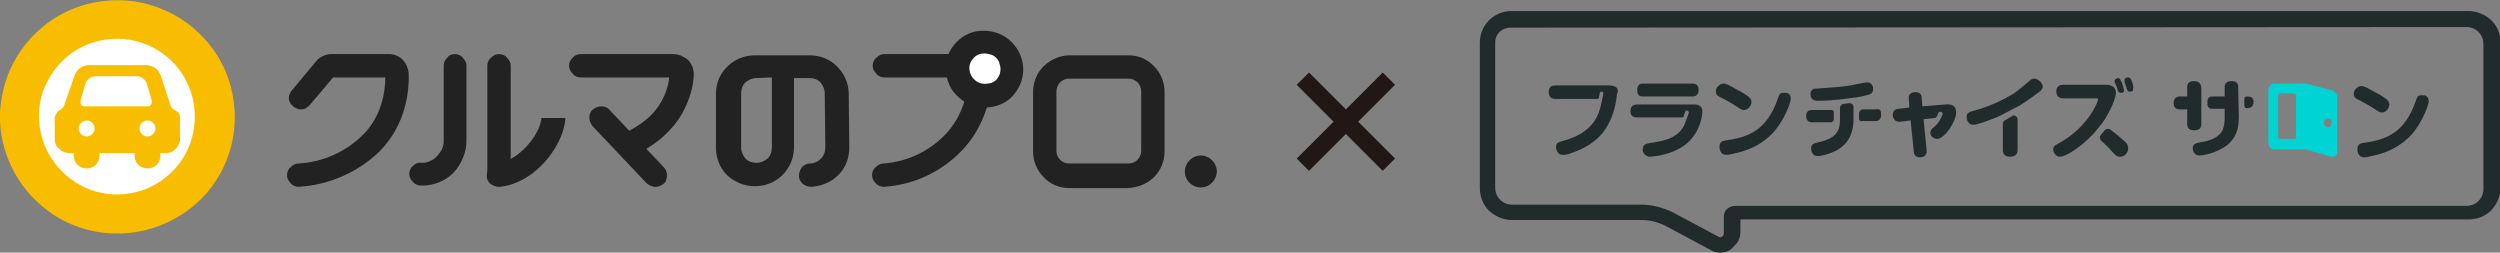
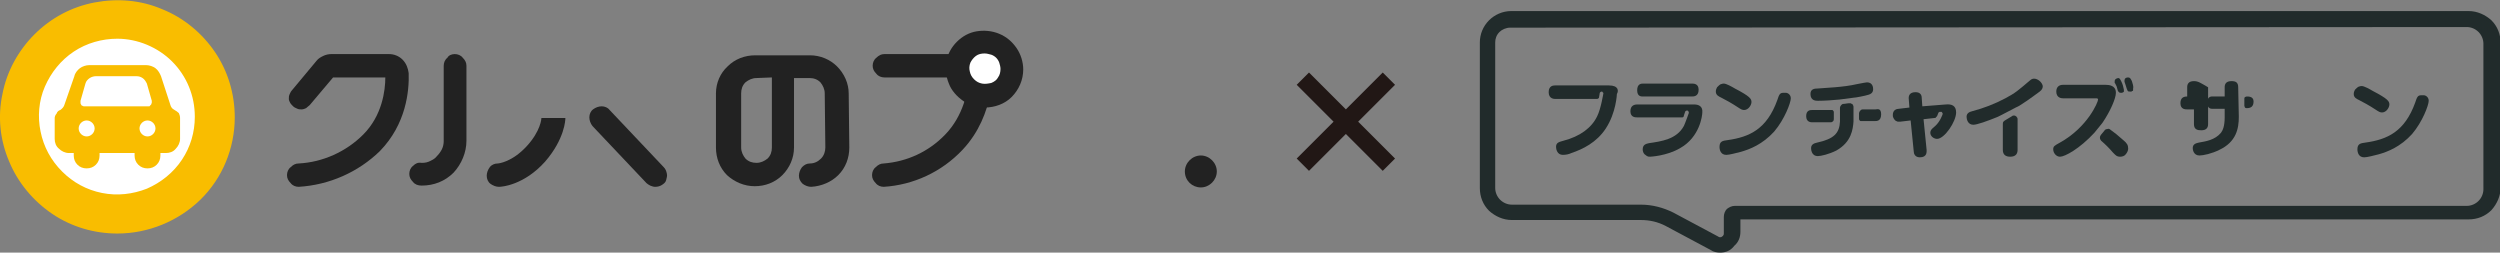
<svg xmlns="http://www.w3.org/2000/svg" version="1.1" id="レイヤー_1" x="0px" y="0px" viewBox="0 0 406.8 41.1" style="enable-background:new 0 0 406.8 41.1;" xml:space="preserve">
  <rect x="0" y="0" width="406.8" height="41.1" fill="#808080" stroke="none" />
  <style type="text/css">
	.st0{fill:#211715;}
	.st1{fill:#222222;}
	.st2{fill:#FFFFFF;}
	.st3{fill:#F9BD00;}
	.st4{fill:#212B2B;}
	.st5{fill:#00D3D3;}
</style>
  <path class="st0" d="M227,25.8l-6-6l6-6l-2-2l-6,6l-6-6l-2,2l6,6l-6,6l2,2l6-6l6,6L227,25.8z" />
-   <path class="st1" d="M183.6,30.6H174c-1.6,0-3.1-0.6-4.2-1.8c-1.1-1.1-1.7-2.6-1.7-4.2v-9.6c0-1.6,0.6-3.1,1.7-4.2S172.5,9,174,9  h9.6c1.6,0,3.1,0.6,4.2,1.8c1.1,1.1,1.7,2.6,1.7,4.2v9.6c0,1.6-0.6,3.1-1.7,4.2C186.7,29.9,185.2,30.5,183.6,30.6z M174,12.8  c-0.6,0-1.1,0.2-1.5,0.6c-0.4,0.4-0.6,1-0.6,1.5v9.6c0,0.6,0.2,1.1,0.6,1.5c0.4,0.4,0.9,0.6,1.5,0.6h9.6c0.6,0,1.1-0.2,1.5-0.6  c0.4-0.4,0.6-1,0.6-1.5v-9.6c0-0.6-0.2-1.1-0.6-1.5c-0.4-0.4-0.9-0.6-1.5-0.6H174z" />
  <path class="st1" d="M143.8,30.4c-0.5,0-1-0.2-1.3-0.6c-0.4-0.4-0.6-0.8-0.6-1.3c0-0.5,0.2-1,0.6-1.3c0.4-0.4,0.8-0.6,1.3-0.6  c3.8-0.3,7.3-1.9,10-4.7c3-3.1,3.7-7.1,3.9-9.3h-13.8c-0.5,0-1-0.2-1.3-0.6c-0.4-0.4-0.6-0.8-0.6-1.3c0-0.5,0.2-1,0.6-1.3  c0.4-0.4,0.8-0.6,1.3-0.6h17.5l0.1,1.7c0,0.3,0.6,8.1-4.9,13.9C153.2,28,148.6,30.1,143.8,30.4z" />
-   <path class="st1" d="M102.3,25.4c-0.4,0-0.9-0.2-1.2-0.4c-0.3-0.3-0.6-0.7-0.7-1.1c-0.1-0.4,0-0.9,0.2-1.3c0.2-0.4,0.5-0.7,0.9-0.9  c1.3-0.6,2.5-1.3,3.6-2.2c2.1-1.7,3.5-4.2,3.8-6.9H94.5c-0.5,0-1-0.2-1.3-0.6c-0.4-0.4-0.6-0.8-0.6-1.3c0-0.5,0.2-1,0.6-1.3  C93.5,9,94,8.8,94.5,8.8h15.1c0.4,0,0.9,0.1,1.3,0.3c0.4,0.2,0.8,0.4,1.1,0.7c0.3,0.3,0.5,0.7,0.7,1.1c0.1,0.4,0.2,0.8,0.2,1.3  c-0.1,2-0.7,3.9-1.6,5.7c-0.9,1.8-2.2,3.3-3.7,4.6c-1.3,1.1-2.8,2-4.4,2.8C102.9,25.3,102.6,25.4,102.3,25.4L102.3,25.4z" />
  <path class="st1" d="M106.6,30.4c-0.3,0-0.5-0.1-0.8-0.2c-0.2-0.1-0.5-0.3-0.6-0.4l-8.8-9.3c-0.3-0.4-0.5-0.9-0.5-1.4  c0-0.5,0.2-1,0.6-1.3c0.4-0.3,0.9-0.5,1.4-0.5c0.5,0,1,0.2,1.3,0.6l8.8,9.3c0.3,0.3,0.4,0.6,0.5,1s0,0.7-0.1,1.1s-0.4,0.6-0.7,0.8  C107.4,30.3,107,30.4,106.6,30.4z" />
  <path class="st1" d="M81.2,30.4c-0.5,0-1-0.2-1.4-0.5c-0.4-0.3-0.6-0.8-0.6-1.3c0-0.5,0.2-1,0.5-1.4s0.8-0.6,1.3-0.6  c0.1,0,2.3-0.2,4.7-2.8c2.3-2.5,2.4-4.5,2.4-4.6v0H92c0,0.3-0.1,3.4-3.3,7.1C85.3,30.1,81.7,30.4,81.2,30.4L81.2,30.4z" />
-   <path class="st1" d="M81.2,30.3c-0.5,0-1-0.2-1.3-0.6c-0.4-0.4-0.6-0.8-0.6-1.3V10.7c0-0.5,0.2-1,0.6-1.3c0.4-0.4,0.8-0.6,1.3-0.6  s1,0.2,1.3,0.6c0.4,0.4,0.6,0.8,0.6,1.3v17.7c0,0.5-0.2,1-0.6,1.3C82.2,30.1,81.7,30.3,81.2,30.3L81.2,30.3z" />
  <path class="st1" d="M48.6,30.4c-0.5,0-1-0.2-1.3-0.6c-0.4-0.4-0.6-0.8-0.6-1.3c0-0.5,0.2-1,0.6-1.3c0.4-0.4,0.8-0.6,1.3-0.6  c3.9-0.2,7.7-1.9,10.5-4.7c3.1-3.1,3.6-7.2,3.6-9.3h-8.5l-3.8,4.5c-0.2,0.2-0.4,0.3-0.6,0.5c-0.2,0.1-0.5,0.2-0.7,0.2  c-0.2,0-0.5,0-0.7-0.1c-0.2-0.1-0.5-0.2-0.7-0.4c-0.2-0.2-0.4-0.4-0.5-0.6S47,16.3,47,16.1c0-0.2,0-0.5,0.1-0.7  c0.1-0.2,0.2-0.5,0.4-0.7l4-4.8c0.3-0.4,0.7-0.6,1.1-0.8c0.4-0.2,0.9-0.3,1.3-0.3h9.4c0.8,0,1.6,0.3,2.2,0.9c0.6,0.6,0.9,1.4,1,2.2  c0.1,2.9-0.4,8.3-4.7,12.7C58.3,28,53.6,30.1,48.6,30.4L48.6,30.4z" />
  <path class="st1" d="M68.6,30.2L68.6,30.2c-0.6,0-1.1-0.2-1.4-0.6c-0.4-0.4-0.6-0.8-0.6-1.3c0-0.5,0.2-1,0.6-1.3  c0.4-0.4,0.8-0.6,1.4-0.5h0.1c0.5,0,0.9-0.1,1.3-0.3c0.4-0.2,0.8-0.4,1.1-0.8c0.3-0.3,0.6-0.7,0.8-1.1c0.2-0.4,0.3-0.9,0.3-1.3V10.7  c0-0.5,0.2-1,0.6-1.3C73,9,73.5,8.8,74,8.8c0.5,0,1,0.2,1.3,0.6c0.4,0.4,0.6,0.8,0.6,1.3v12.2c0,1.9-0.8,3.8-2.1,5.2  C72.4,29.5,70.6,30.2,68.6,30.2L68.6,30.2z" />
  <path class="st2" d="M160.2,15.6c2.4,0,4.4-2,4.4-4.4c0-2.4-2-4.4-4.4-4.4s-4.4,2-4.4,4.4C155.8,13.6,157.8,15.6,160.2,15.6z" />
  <path class="st1" d="M160.2,17.5c-1.3,0-2.5-0.4-3.5-1.1c-1-0.7-1.9-1.7-2.3-2.8c-0.5-1.2-0.6-2.4-0.4-3.6c0.2-1.2,0.8-2.3,1.7-3.2  c0.9-0.9,2-1.5,3.2-1.7c1.2-0.2,2.5-0.1,3.7,0.4c1.2,0.5,2.1,1.3,2.8,2.3c0.7,1,1.1,2.3,1.1,3.5c0,1.7-0.7,3.3-1.9,4.5  C163.5,16.9,161.9,17.5,160.2,17.5L160.2,17.5z M160.2,8.7c-0.5,0-1,0.1-1.4,0.4c-0.4,0.3-0.7,0.7-0.9,1.1c-0.2,0.5-0.2,1-0.1,1.4  c0.1,0.5,0.3,0.9,0.7,1.3c0.4,0.4,0.8,0.6,1.3,0.7c0.5,0.1,1,0,1.5-0.1c0.5-0.2,0.9-0.5,1.1-0.9c0.3-0.4,0.4-0.9,0.4-1.4  c0-0.3-0.1-0.7-0.2-1c-0.1-0.3-0.3-0.6-0.5-0.8c-0.2-0.2-0.5-0.4-0.8-0.5C160.9,8.8,160.6,8.7,160.2,8.7z" />
  <path class="st1" d="M195.4,30.5c1.4,0,2.6-1.2,2.6-2.6c0-1.4-1.2-2.6-2.6-2.6c-1.4,0-2.6,1.2-2.6,2.6  C192.8,29.4,194,30.5,195.4,30.5z" />
  <path class="st1" d="M132,30.4c-0.5,0-1-0.2-1.4-0.5c-0.4-0.4-0.6-0.8-0.6-1.3c0-0.5,0.2-1,0.5-1.4c0.4-0.4,0.8-0.6,1.3-0.6  c0.7,0,1.3-0.3,1.8-0.8c0.5-0.5,0.7-1.2,0.7-1.8l-0.1-8.8c0-0.7-0.3-1.3-0.7-1.8c-0.5-0.5-1.1-0.7-1.8-0.7h-2.5v11.3  c0,1.7-0.7,3.3-1.9,4.5c-1.2,1.2-2.8,1.8-4.5,1.8c-1.7,0-3.3-0.7-4.5-1.8c-1.2-1.2-1.8-2.8-1.8-4.5v-8.8c0-1.7,0.7-3.3,1.9-4.4  c1.2-1.2,2.8-1.8,4.5-1.8h8.9c1.7,0,3.3,0.7,4.4,1.8c1.2,1.2,1.9,2.8,1.9,4.4l0.1,8.8c0,1.7-0.6,3.3-1.8,4.5  C135.3,29.6,133.7,30.3,132,30.4L132,30.4z M123.1,12.7c-0.7,0-1.3,0.3-1.8,0.7c-0.5,0.5-0.7,1.1-0.7,1.8v8.8c0,0.7,0.3,1.3,0.7,1.8  c0.5,0.5,1.1,0.7,1.8,0.7s1.3-0.3,1.8-0.7c0.5-0.5,0.7-1.1,0.7-1.8V12.6L123.1,12.7z" />
  <path class="st2" d="M19.1,34.8c8.8,0,15.9-7.1,15.9-15.8S27.8,3.2,19.1,3.2C10.3,3.2,3.2,10.3,3.2,19S10.3,34.8,19.1,34.8z" />
  <path class="st3" d="M19.1,38c-3.8,0-7.5-1.1-10.6-3.2c-3.1-2.1-5.6-5.1-7-8.5C0,22.8-0.4,19,0.4,15.3c0.7-3.7,2.6-7.1,5.2-9.7  c2.7-2.7,6.1-4.5,9.8-5.2c3.7-0.7,7.5-0.4,11,1.1c3.5,1.4,6.5,3.9,8.6,7c2.1,3.1,3.2,6.8,3.2,10.6c0,5-2,9.9-5.6,13.4  C29,36,24.1,38,19.1,38L19.1,38z M19.1,6.3c-2.5,0-5,0.7-7.1,2.1c-2.1,1.4-3.7,3.4-4.7,5.7c-1,2.3-1.2,4.9-0.7,7.3  c0.5,2.5,1.7,4.7,3.5,6.5c1.8,1.8,4,3,6.5,3.5c2.5,0.5,5,0.2,7.3-0.7c2.3-1,4.3-2.6,5.7-4.7c1.4-2.1,2.1-4.5,2.1-7  c0-3.4-1.3-6.6-3.7-9C25.7,7.7,22.4,6.3,19.1,6.3z" />
  <path class="st3" d="M28.4,17.9c-0.4-0.2-0.6-0.5-0.7-0.9l-1.5-4.6c-0.2-0.5-0.5-1-0.9-1.3c-0.4-0.3-1-0.5-1.5-0.5h-9.3  c-0.5,0-1.1,0.2-1.5,0.5c-0.4,0.3-0.8,0.8-0.9,1.3L10.5,17c-0.1,0.4-0.4,0.7-0.7,0.9c-0.3,0.1-0.5,0.3-0.6,0.6  C9,18.7,8.9,19,8.9,19.2v3.4c0,0.6,0.2,1.2,0.7,1.6c0.4,0.4,1,0.7,1.6,0.7H27c0.6,0,1.2-0.2,1.6-0.7c0.4-0.4,0.7-1,0.7-1.6v-3.4  c0-0.3-0.1-0.6-0.2-0.8C28.9,18.2,28.6,18,28.4,17.9L28.4,17.9z" />
  <path class="st2" d="M24.2,17.3H13.7c-0.1,0-0.2,0-0.3-0.1c-0.1,0-0.2-0.1-0.2-0.2c-0.1-0.1-0.1-0.2-0.1-0.3c0-0.1,0-0.2,0-0.3  l0.8-2.8c0.1-0.4,0.4-0.7,0.7-0.9c0.3-0.2,0.7-0.3,1-0.3h6.6c0.4,0,0.7,0.1,1,0.3s0.5,0.5,0.7,0.9l0.8,2.8c0,0.1,0,0.2,0,0.3  c0,0.1-0.1,0.2-0.1,0.3c-0.1,0.1-0.1,0.1-0.2,0.2C24.4,17.3,24.3,17.3,24.2,17.3L24.2,17.3z" />
  <path class="st2" d="M14.1,22.2c0.7,0,1.3-0.6,1.3-1.3s-0.6-1.3-1.3-1.3c-0.7,0-1.3,0.6-1.3,1.3S13.4,22.2,14.1,22.2z" />
  <path class="st2" d="M24,22.2c0.7,0,1.3-0.6,1.3-1.3s-0.6-1.3-1.3-1.3c-0.7,0-1.3,0.6-1.3,1.3S23.3,22.2,24,22.2z" />
  <path class="st3" d="M12,24.4h4.2v0.9c0,0.6-0.2,1.1-0.6,1.5c-0.4,0.4-0.9,0.6-1.5,0.6l0,0c-0.6,0-1.1-0.2-1.5-0.6  c-0.4-0.4-0.6-0.9-0.6-1.5L12,24.4L12,24.4z" />
  <path class="st3" d="M21.9,24.4h4.2v0.9c0,0.6-0.2,1.1-0.6,1.5c-0.4,0.4-0.9,0.6-1.5,0.6c-0.6,0-1.1-0.2-1.5-0.6  c-0.4-0.4-0.6-0.9-0.6-1.5L21.9,24.4L21.9,24.4z" />
  <path class="st4" d="M279.9,41.1c-0.5,0-1.1-0.1-1.5-0.4l-7.3-3.9c-1.3-0.7-2.7-1-4.1-1h-21c-1.4,0-2.7-0.6-3.7-1.5  c-1-1-1.5-2.3-1.5-3.7V6.9c0-1.3,0.5-2.6,1.5-3.6c0.9-0.9,2.2-1.5,3.6-1.5h155.8c1.4,0,2.7,0.6,3.7,1.5c1,1,1.5,2.3,1.5,3.7v23.5  c0,1.4-0.6,2.7-1.5,3.7c-1,1-2.3,1.5-3.7,1.5H283.2v2c0,0.9-0.3,1.7-1,2.3C281.6,40.8,280.8,41.1,279.9,41.1z M245.7,4.5  c-0.6,0-1.3,0.3-1.7,0.7c-0.5,0.5-0.7,1.1-0.7,1.7v23.7c0,0.7,0.3,1.4,0.8,1.9c0.5,0.5,1.2,0.8,1.9,0.8h21c1.9,0,3.7,0.5,5.3,1.3  l7.3,3.9c0.1,0.1,0.2,0.1,0.3,0.1c0.1,0,0.2,0,0.3-0.1c0.1-0.1,0.2-0.1,0.2-0.2c0.1-0.1,0.1-0.2,0.1-0.3v-2.7c0-0.5,0.2-1,0.5-1.3  c0.4-0.3,0.8-0.5,1.3-0.5h119.1c0.7,0,1.4-0.3,1.9-0.8c0.5-0.5,0.8-1.2,0.8-1.9V7.1c0-0.7-0.3-1.4-0.8-1.9c-0.5-0.5-1.2-0.8-1.9-0.8  L245.7,4.5z" />
  <path class="st4" d="M280.5,13.6c0.4,0,1.3,0.5,1.8,0.8c2.5,1.3,2.7,1.7,2.7,2.2c0,0.5-0.5,1.3-1.2,1.3c-0.3,0-0.5-0.1-1.1-0.5  c-0.9-0.6-2-1.2-2.6-1.5c-0.4-0.2-0.9-0.4-0.9-1c0-0.3,0.1-0.5,0.2-0.7c0.2-0.2,0.4-0.4,0.6-0.5C280.3,13.6,280.4,13.6,280.5,13.6  L280.5,13.6z M291.4,16c0,0.7-1,3.4-2.7,5.4c-1.9,2.1-4,2.9-5.4,3.3c-0.8,0.2-1.9,0.5-2.4,0.5c-0.9,0-1.1-0.8-1.1-1.3  c0-0.9,0.5-1,1.3-1.1c3.6-0.5,6.4-1.8,8.1-6.5c0.3-0.9,0.4-1.2,1-1.2c0.1,0,0.3,0,0.4,0C290.9,15.1,291.4,15.4,291.4,16L291.4,16z" />
  <path class="st4" d="M261.8,13.9h-8.7c-0.3,0-1.1,0-1.1,1.1c0,1.1,0.9,1.1,1.1,1.1h6.7c0.1,0,0.2,0,0.3-0.1c0.1-0.1,0.1-0.1,0.1-0.2  l0.1-0.6c0-0.1,0.1-0.2,0.1-0.2c0.1-0.1,0.2-0.1,0.2-0.1c0,0,0.1,0,0.1,0c0,0,0.1,0.1,0.1,0.1s0,0.1,0.1,0.1c0,0,0,0.1,0,0.1  c0,0-0.4,2.5-1,3.7c-0.9,1.9-2.8,3.3-5.5,4c-0.7,0.2-1.2,0.3-1.2,1c0,0.4,0.2,1.3,1.1,1.3c0.5,0,1-0.1,1.4-0.3  c1.8-0.6,4.1-1.7,5.6-4c1.7-2.6,1.8-5.6,1.8-5.6C263.4,14.8,263.4,13.9,261.8,13.9z" />
  <path class="st4" d="M267.4,15.7h7.9c0.3,0,1.1,0,1.1-1.1c0-1-0.8-1-1.1-1h-7.9c-0.3,0-1,0-1,1.1S267.2,15.7,267.4,15.7z" />
  <path class="st4" d="M275.7,17h-9.3c-0.5,0-1.1,0.2-1.1,1.1c0,1,0.8,1,1.1,1h7.3c0.1,0,0.2,0,0.2-0.1c0.1,0,0.1-0.1,0.1-0.2l0.2-0.6  c0-0.1,0.1-0.1,0.2-0.2c0.1,0,0.2,0,0.2,0c0,0,0.1,0,0.1,0.1c0,0,0.1,0.1,0.1,0.1c0,0,0,0.1,0,0.1c0,0,0,0.1,0,0.1  c0,0-0.6,1.7-0.8,2.1c-1.2,2.2-3.7,2.5-5.7,2.8c-0.4,0.1-1,0.2-1,1c0,0.3,0.1,0.6,0.3,0.8c0.1,0.1,0.3,0.2,0.4,0.3  c0.2,0.1,0.3,0.1,0.5,0.1c0,0,2.7-0.1,4.9-1.4c3.2-1.8,3.6-5.3,3.6-5.8C277.1,17.3,276.4,17,275.7,17z" />
  <path class="st4" d="M326.4,19.5c-0.2,0.1-0.3,0.2-0.4,0.3c-0.1,0.1-0.1,0.3-0.1,0.5v4.1c0,0.8,0.5,1.1,1.2,1.1c1,0,1.2-0.6,1.2-1.1  v-5c0-0.1,0-0.2-0.1-0.3s-0.1-0.2-0.2-0.2c-0.1-0.1-0.2-0.1-0.3-0.1c-0.1,0-0.2,0-0.3,0.1L326.4,19.5z" />
  <path class="st4" d="M331,12.8c-0.1,0-0.4,0-0.7,0.3c-1.9,1.6-2.3,2-4,2.9c-1.7,0.9-3.5,1.6-5.4,2.1c-0.4,0.1-0.9,0.3-0.9,0.9  c0,0.4,0.2,1.3,1.1,1.3c0.6,0,2.3-0.6,4-1.3c0.2-0.1,0.4-0.2,0.6-0.3l2.3-1.2c0.2-0.1,0.4-0.2,0.6-0.3c1.9-1.2,2.7-1.9,3.3-2.3  c0.4-0.3,0.5-0.6,0.5-0.9C332.3,13.4,331.6,12.8,331,12.8z" />
  <path class="st4" d="M340.8,21.6c0,0,1.3-1.6,1.3-1.6c1.3-1.9,2.2-4,2.2-4.9c0-1.2-1.1-1.3-1.7-1.3h-6.9c-0.7,0-1.1,0.4-1.1,1.1  c0,1,0.8,1.1,1.1,1.1h5.4c0.1,0,0.3,0,0.3,0.2c0,0.4-1.7,4.5-6.2,7c-0.9,0.5-1.1,0.6-1.1,1.1c0,0.6,0.5,1.2,1.1,1.2  C336,25.5,338.4,24.2,340.8,21.6L340.8,21.6z" />
  <path class="st4" d="M344.4,14c0,0.1,0.2,0.6,0.2,0.7c0,0.1,0.1,0.2,0.2,0.3c0.1,0.1,0.2,0.1,0.3,0.1c0.1,0,0.1,0,0.2,0  c0.1,0,0.1-0.1,0.2-0.1c0.1,0,0.1-0.1,0.1-0.2c0-0.1,0-0.1,0-0.2c-0.1-0.5-0.2-0.9-0.4-1.3c-0.2-0.4-0.3-0.6-0.5-0.6  c-0.1,0-0.6,0.1-0.6,0.5c0,0.1,0,0.2,0,0.3C344.2,13.5,344.3,13.9,344.4,14z" />
  <path class="st4" d="M345.5,22.8c-0.9-0.8-1.4-1.2-2.1-1.7c-0.1-0.1-0.3-0.2-0.5-0.1c-0.2,0-0.4,0.1-0.5,0.3l-0.5,0.6  c-0.1,0.1-0.2,0.3-0.2,0.5c0,0.2,0.1,0.4,0.2,0.5c0.7,0.6,1.3,1.2,1.9,1.9c0.4,0.4,0.6,0.7,1.2,0.7c0.3,0,0.7-0.1,0.9-0.4  c0.2-0.2,0.4-0.6,0.4-0.9C346.3,23.6,346.1,23.3,345.5,22.8z" />
  <path class="st4" d="M346.9,13.2c-0.2-0.4-0.3-0.6-0.6-0.6c-0.1,0-0.6,0-0.6,0.5c0,0.1,0,0.2,0,0.2c0,0.1,0.2,0.5,0.2,0.6  c0.3,1,0.3,1,0.7,1c0.1,0,0.1,0,0.2,0c0.1,0,0.1-0.1,0.2-0.1c0.1,0,0.1-0.1,0.1-0.2c0-0.1,0-0.1,0-0.2C347.2,14,347,13.6,346.9,13.2  L346.9,13.2z" />
  <path class="st4" d="M316.6,17l-3.8,0.3l-0.1-1.4c0-0.4-0.2-0.9-1-0.9c-0.9,0-1.2,0.5-1.1,1.2l0.1,1.3l-1.7,0.2c-0.4,0-1,0.2-1,1  c0,0.2,0,0.3,0.1,0.5c0.1,0.2,0.2,0.3,0.3,0.4c0.1,0.1,0.2,0.1,0.4,0.2c0.1,0,0.3,0,0.4,0l1.7-0.2l0.5,5c0,0.4,0.2,1,1,1  c1.2,0,1.1-0.9,1.1-1.2l-0.5-5l1.8-0.2c0.1,0,0.2,0,0.2-0.1c0.1-0.1,0.1-0.1,0.2-0.2l0.2-0.5c0-0.1,0.1-0.1,0.2-0.2  c0.1,0,0.2,0,0.3,0c0,0,0.1,0,0.1,0.1c0,0,0.1,0.1,0.1,0.1c0,0,0,0.1,0,0.1c0,0,0,0.1,0,0.1c0,0-0.4,1.2-1.2,1.9  c-0.6,0.5-0.8,0.7-0.8,1.1c0,0.6,0.6,1,1.1,1c1.2,0,3.1-2.8,3.1-4.3C318.3,17.2,317.6,16.9,316.6,17z" />
  <path class="st4" d="M384.3,14c0.4,0,1.3,0.5,1.8,0.8c2.5,1.3,2.7,1.7,2.7,2.2c0,0.5-0.5,1.3-1.2,1.3c-0.3,0-0.5-0.1-1.1-0.5  c-0.9-0.6-2-1.2-2.6-1.5c-0.4-0.2-0.9-0.4-0.9-1c0-0.3,0.1-0.5,0.2-0.7c0.2-0.2,0.4-0.4,0.6-0.5C384.1,14,384.2,14,384.3,14  L384.3,14z M395.2,16.4c0,0.7-1,3.4-2.7,5.4c-1.9,2.1-4,2.9-5.4,3.3c-0.8,0.2-1.9,0.5-2.4,0.5c-0.9,0-1.1-0.8-1.1-1.3  c0-0.9,0.5-1,1.3-1.1c3.6-0.5,6.4-1.8,8.1-6.5c0.3-0.9,0.4-1.2,1-1.2c0.1,0,0.3,0,0.4,0C394.7,15.5,395.2,15.8,395.2,16.4  L395.2,16.4z" />
-   <path class="st4" d="M357,13.2c-0.9,0-1.1,0.5-1.1,1v1.5h-1.1c-0.7,0-1.1,0.3-1.1,1.1c0,1,0.8,1,1.1,1h1.1v2.4c0,0.9,0.6,1,1.2,1  c0.8,0,1.1-0.4,1.1-1v-6C358.1,13.5,357.7,13.2,357,13.2z" />
+   <path class="st4" d="M357,13.2c-0.9,0-1.1,0.5-1.1,1v1.5c-0.7,0-1.1,0.3-1.1,1.1c0,1,0.8,1,1.1,1h1.1v2.4c0,0.9,0.6,1,1.2,1  c0.8,0,1.1-0.4,1.1-1v-6C358.1,13.5,357.7,13.2,357,13.2z" />
  <path class="st4" d="M365.6,15.7c-0.1,0-0.3,0.1-0.3,0.1c-0.1,0.1-0.1,0.2-0.1,0.3v1.1c0,0.1,0.1,0.3,0.1,0.3  c0.1,0.1,0.2,0.1,0.3,0.1l0,0c0.7,0,1.1-0.3,1.1-1.1C366.7,15.7,365.9,15.7,365.6,15.7z" />
  <path class="st4" d="M364.2,14.2c0-0.8-0.4-1-1.1-1c-0.9,0-1.1,0.5-1.1,1v1.5h-2.1c-0.2,0-0.4,0.1-0.5,0.2c-0.1,0.1-0.2,0.3-0.2,0.5  V17c0,0.2,0.1,0.4,0.2,0.5c0.1,0.1,0.3,0.2,0.5,0.2h2.1v1.4c0,1.4-0.3,2.1-0.6,2.5c-1,1.2-2.5,1.4-3.6,1.6c-0.4,0.1-1,0.2-1,0.9  c0,0.2,0.1,1.2,1.1,1.2c0.6,0,2-0.3,3.2-0.9c2.8-1.3,3.2-3.5,3.2-5.4L364.2,14.2z" />
-   <path class="st5" d="M379.5,14.7l-4.3-1.1c0,0-0.1,0-0.1,0H370c-0.2,0-0.5,0.1-0.6,0.3c-0.2,0.2-0.3,0.4-0.3,0.6v8.8  c0,0.2,0.1,0.5,0.3,0.7c0.2,0.2,0.4,0.3,0.7,0.3h5c0,0,0.1,0,0.1,0l4.1,1.2c0.1,0,0.2,0,0.4,0c0.1,0,0.2-0.1,0.3-0.1  c0.1-0.1,0.2-0.2,0.2-0.3c0.1-0.1,0.1-0.2,0.1-0.4v-9.1C380.3,15.3,379.8,14.8,379.5,14.7z M373.6,22.2c0,0.1,0,0.1,0,0.2  c0,0.1-0.1,0.1-0.1,0.1c0,0-0.1,0.1-0.1,0.1c-0.1,0-0.1,0-0.2,0h-2.1c-0.1,0-0.1,0-0.2,0c-0.1,0-0.1-0.1-0.1-0.1  c0,0-0.1-0.1-0.1-0.1s0-0.1,0-0.2v-6.6c0-0.1,0-0.2,0.1-0.3c0.1-0.1,0.2-0.1,0.3-0.1h2.1c0.1,0,0.2,0,0.3,0.1  c0.1,0.1,0.1,0.2,0.1,0.3V22.2z M378.9,20.7c-0.1,0-0.3,0-0.4-0.1c-0.1-0.1-0.2-0.2-0.3-0.3c-0.1-0.1-0.1-0.3-0.1-0.4  c0-0.1,0.1-0.3,0.2-0.4s0.2-0.2,0.3-0.2c0.1,0,0.3,0,0.4,0c0.1,0,0.2,0.1,0.3,0.2c0.1,0.1,0.1,0.2,0.1,0.4c0,0.2,0,0.3-0.1,0.5  C379.2,20.6,379,20.7,378.9,20.7z" />
  <path class="st4" d="M305.2,17.8h-2.1c-0.2,0-0.3,0.1-0.4,0.2c-0.1,0.1-0.2,0.3-0.2,0.4l0,0.8c0,0.1,0,0.2,0,0.2  c0,0.1,0.1,0.1,0.1,0.2c0.1,0.1,0.1,0.1,0.2,0.1s0.2,0,0.2,0h2.1c0.3,0,1,0,1-1.1S305.4,17.8,305.2,17.8z" />
  <path class="st4" d="M298.4,19.3l0-0.9c0-0.1,0-0.2,0-0.2c0-0.1-0.1-0.1-0.1-0.2c-0.1-0.1-0.1-0.1-0.2-0.1c-0.1,0-0.2,0-0.2,0h-3  c-0.3,0-1,0-1,1c0,1,0.8,1,1,1h3c0.2,0,0.3-0.1,0.4-0.2C298.4,19.6,298.4,19.4,298.4,19.3L298.4,19.3z" />
  <path class="st4" d="M300,16.9c-0.2,0-0.3,0.1-0.4,0.2c-0.1,0.1-0.2,0.3-0.2,0.4l0,2.3c-0.1,1.9-1,2.8-3.7,3.4c-0.5,0.1-1,0.3-1,0.9  c0,0.1,0,1.3,1.1,1.3c0.5,0,1.8-0.3,3-0.9c2.5-1.4,2.7-3.5,2.8-4.7l0-2.4c0-0.1,0-0.2-0.1-0.3c0-0.1-0.1-0.2-0.2-0.2  c-0.1-0.1-0.2-0.1-0.2-0.1c-0.1,0-0.2,0-0.3,0C300.6,16.8,300.3,16.9,300,16.9z" />
  <path class="st4" d="M303.8,13.4c-0.2,0-0.6,0.1-1.7,0.3c-2.1,0.5-5.2,0.6-6.3,0.7c-0.6,0-1.2,0.1-1.2,0.9c0,1.1,0.9,1.1,1.2,1.1  c1.2,0,2.4-0.1,3.5-0.2l2.3-0.3c0.3,0,1.9-0.3,2.5-0.5c0.3-0.1,0.7-0.3,0.7-0.9C304.8,14.2,304.7,13.4,303.8,13.4z" />
</svg>